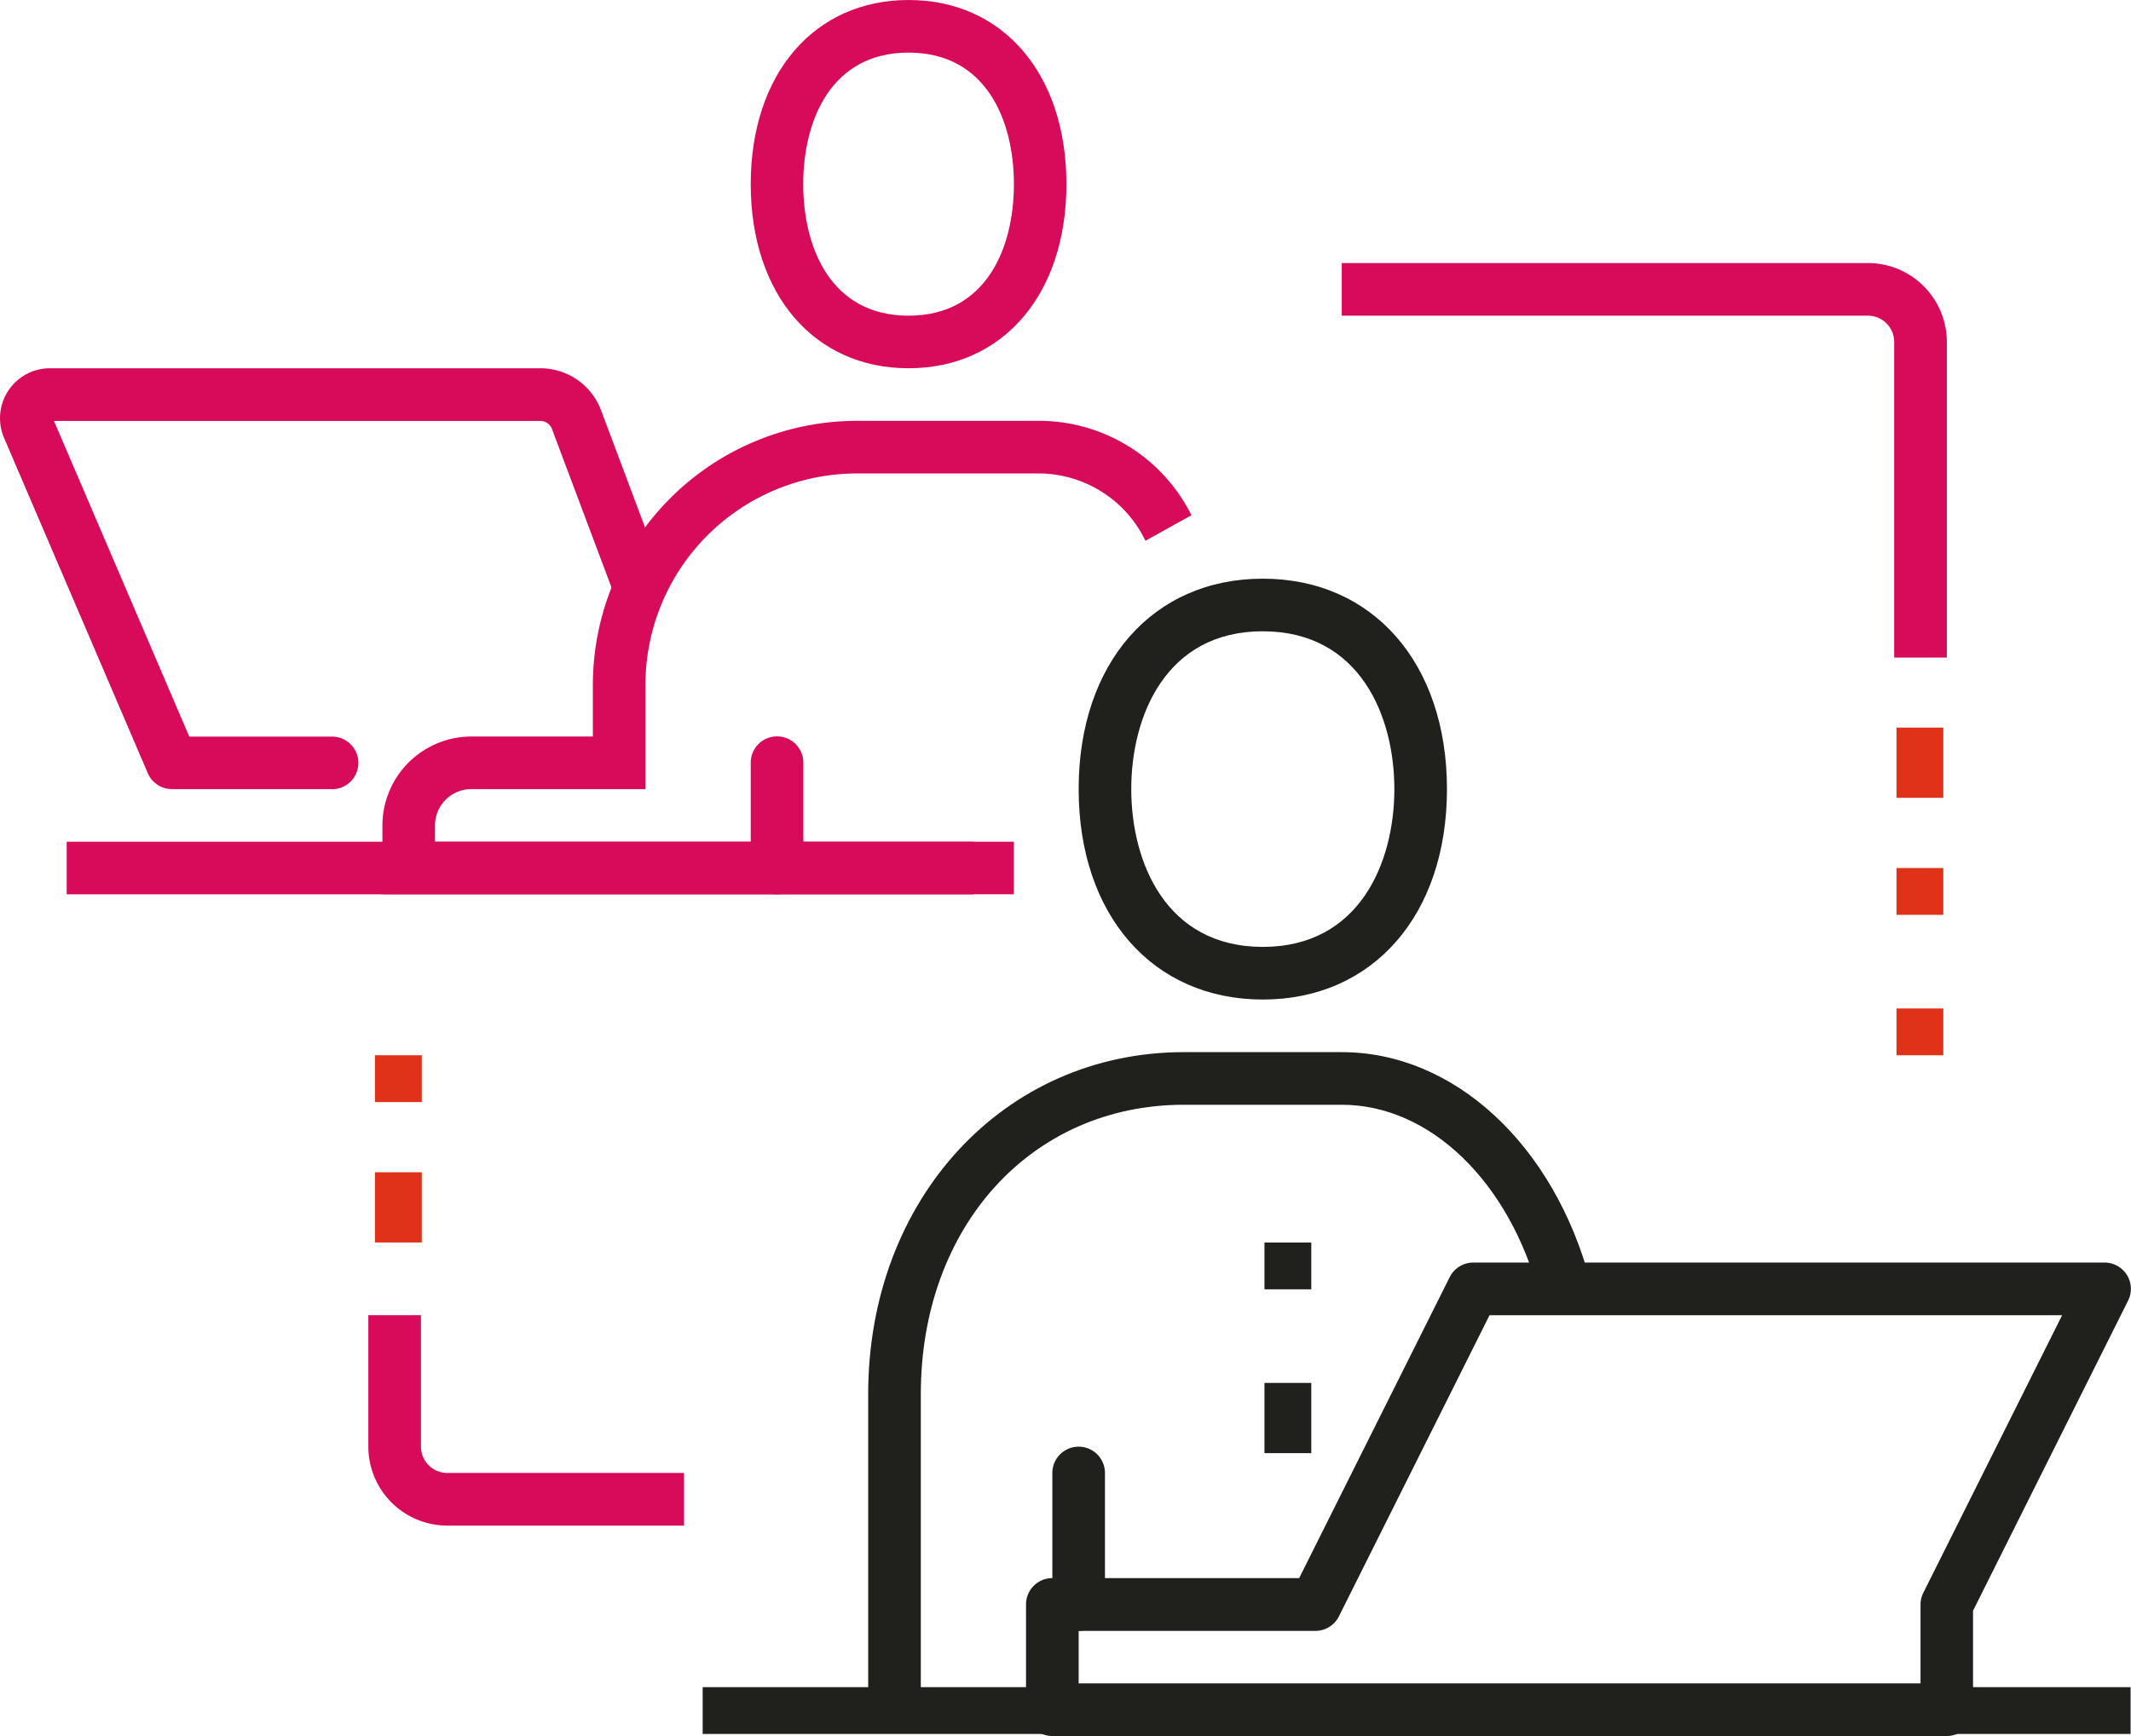
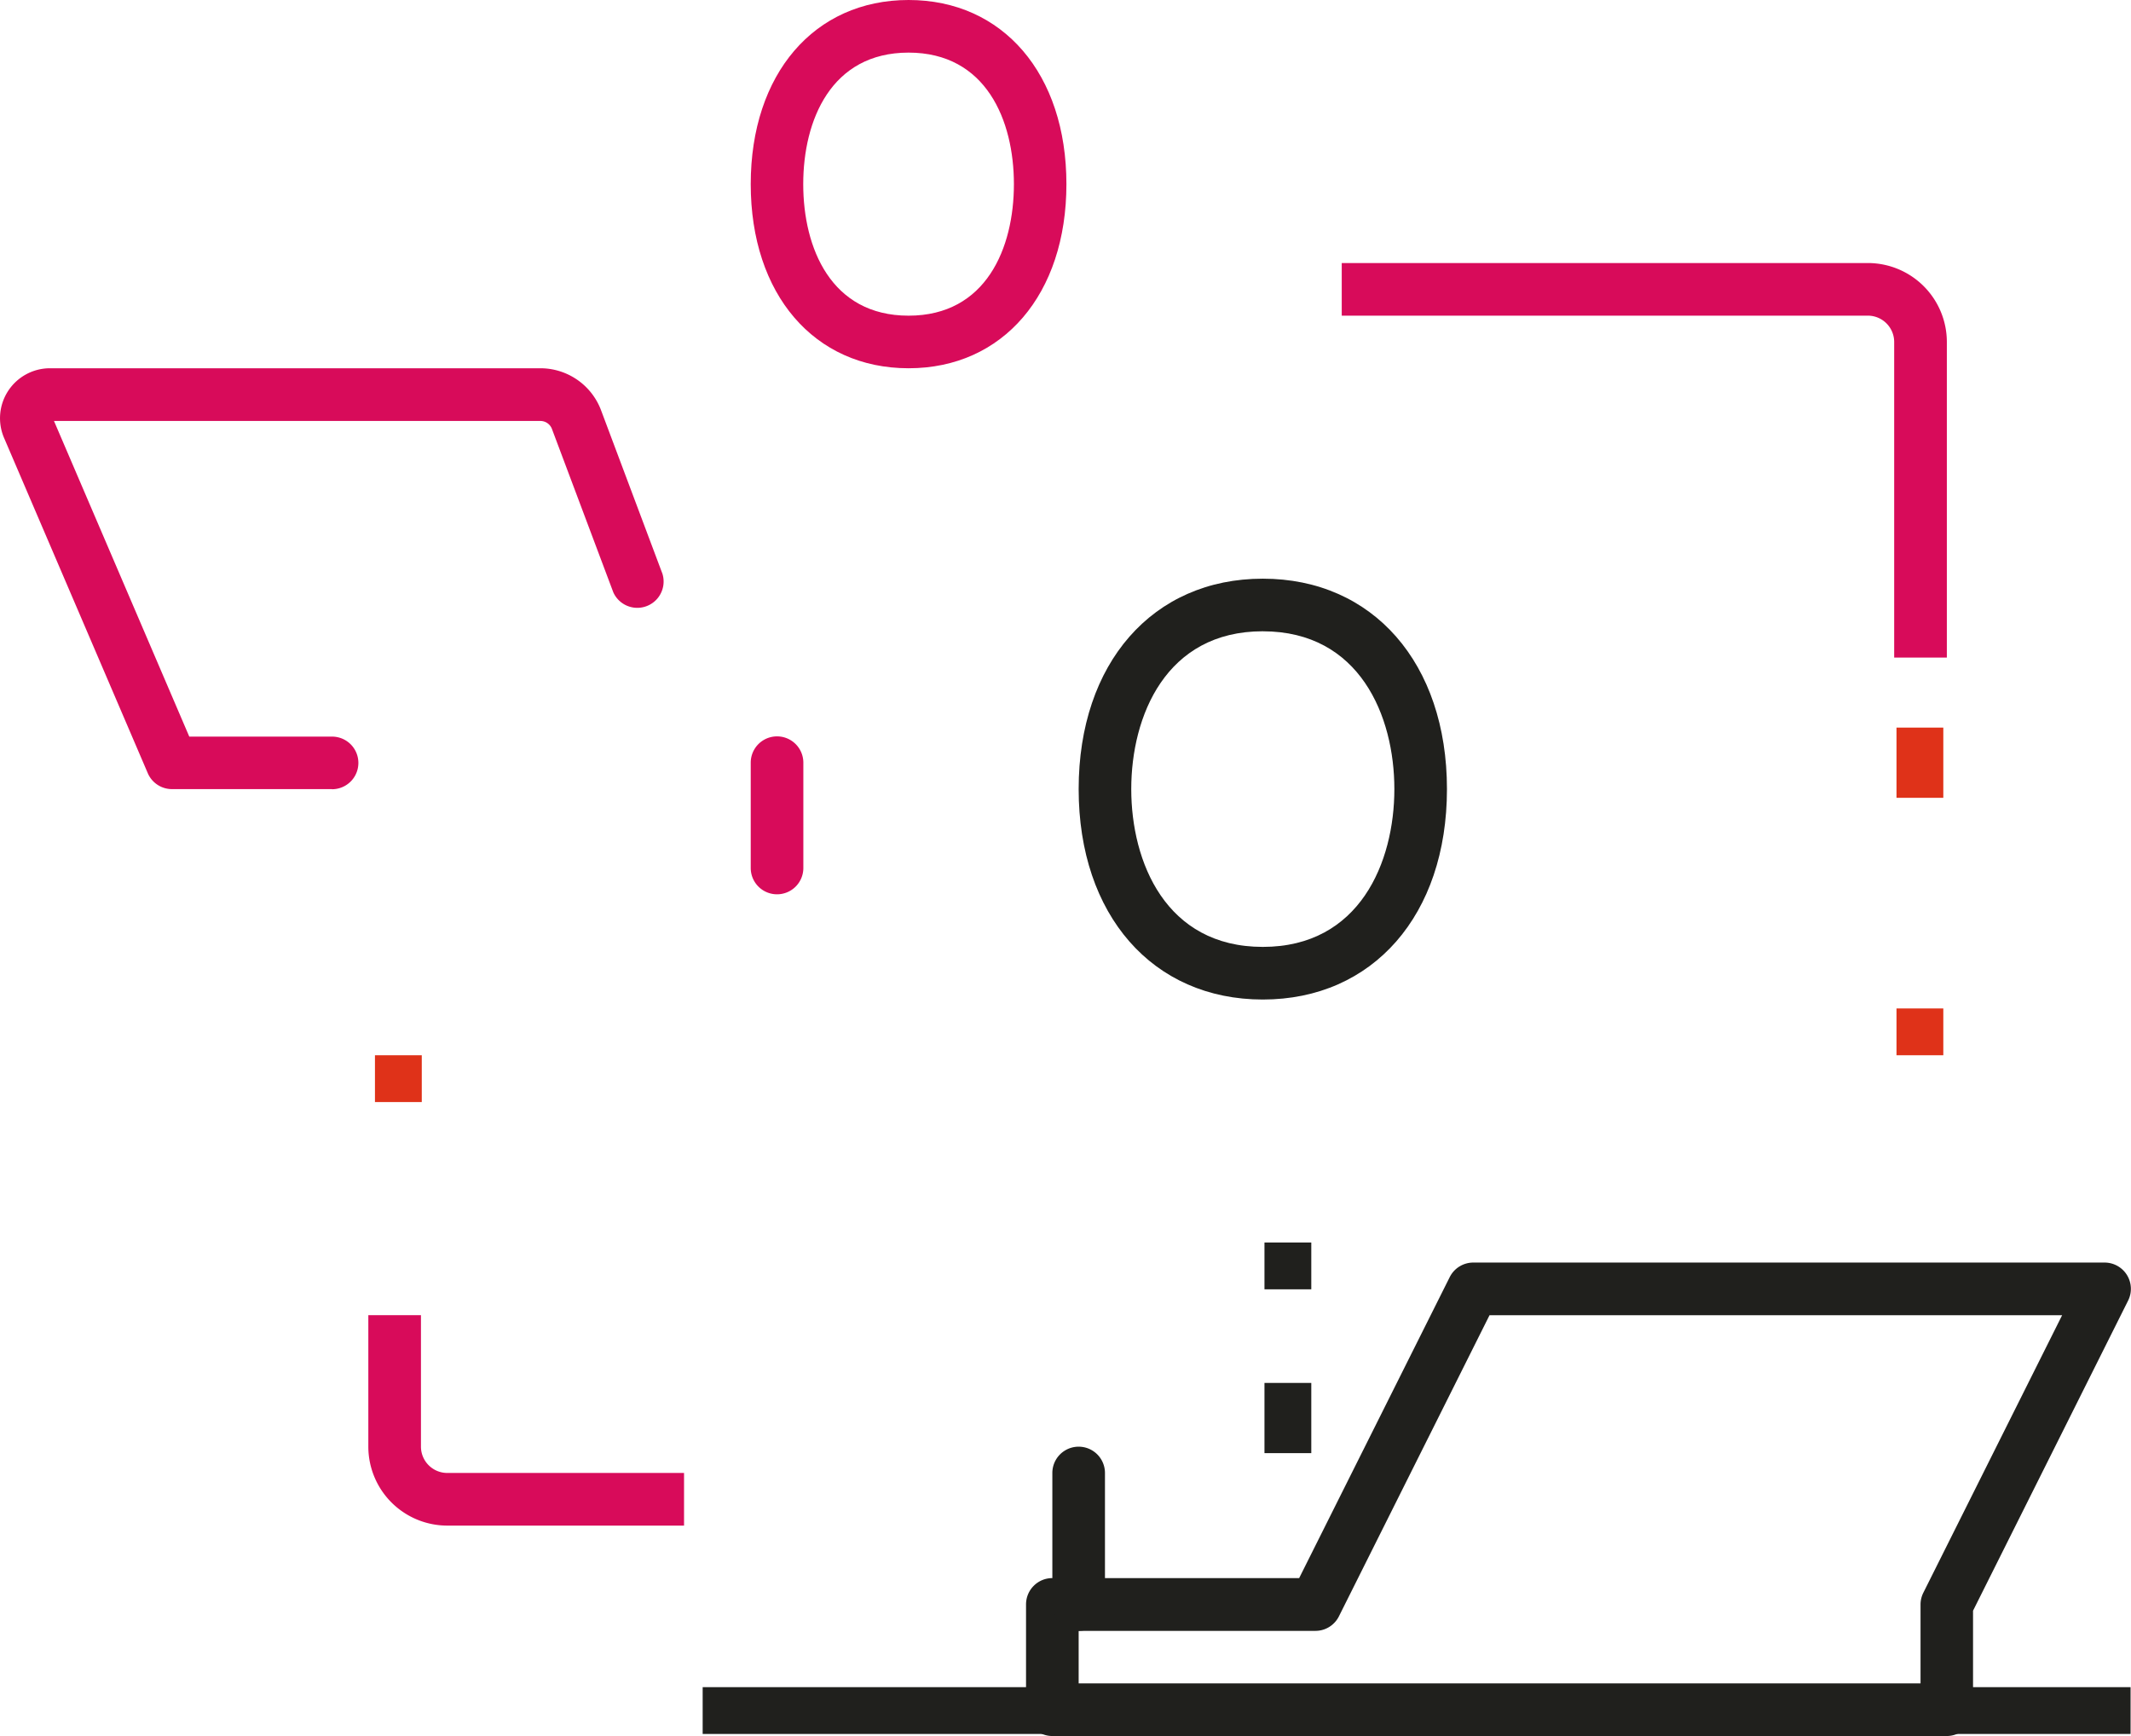
<svg xmlns="http://www.w3.org/2000/svg" width="91.036" height="74.178" viewBox="0 0 91.036 74.178">
  <defs>
    <style>
            .cls-1{fill:#d80b5a}.cls-2{fill:#df3219}.cls-3{fill:#20201d}
        </style>
  </defs>
  <g id="Group_9734" transform="translate(-1024.982 -7690.911)">
    <g id="Group_9663" transform="translate(878.982 7673.911)">
      <path id="Path_11576" d="M222.85 43.859h-2.25V30.372a1.126 1.126 0 0 0-1.124-1.124H197V27h22.478a3.376 3.376 0 0 1 3.372 3.372z" class="cls-1" transform="translate(6.319 1.239)" />
      <path id="Rectangle_370" d="M0 0H2V3H0z" class="cls-2" transform="translate(227.018 48.089)" />
-       <path id="Rectangle_371" d="M0 0H2V2H0z" class="cls-2" transform="translate(227.018 54.089)" />
      <path id="Rectangle_372" d="M0 0H2V2H0z" class="cls-2" transform="translate(227.018 60.089)" />
-       <path id="Path_11577" d="M181.248 85.1H179V71.611C179 63.282 184.8 57 192.487 57h6.743c4.8 0 9.07 3.949 10.627 9.829l-2.174.574c-1.29-4.878-4.688-8.155-8.453-8.155h-6.743c-6.512 0-11.239 5.2-11.239 12.363z" class="cls-3" transform="translate(4.089 4.956)" />
      <path id="Path_11578" d="M194.867 56.982c-4.706 0-7.867-3.613-7.867-8.991S190.162 39 194.867 39s7.867 3.613 7.867 8.991-3.161 8.991-7.867 8.991zm0-15.735c-4.147 0-5.62 3.632-5.62 6.743s1.472 6.743 5.62 6.743 5.62-3.632 5.62-6.743-1.472-6.742-5.62-6.742z" class="cls-3" transform="translate(5.08 2.726)" />
      <g id="Group_4231" transform="translate(199.947 69.824)">
        <path id="Rectangle_373" d="M0 0H2V2H0z" class="cls-3" transform="translate(.071 .266)" />
        <path id="Rectangle_374" d="M0 0H2V3H0z" class="cls-3" transform="translate(.071 6.266)" />
      </g>
      <path id="Rectangle_375" d="M0 0H61V2H0z" class="cls-3" transform="translate(176.018 89.089)" />
      <g id="Group_4232" transform="translate(189.832 70.947)">
        <path id="Path_11579" d="M224.337 85.23h-38.213A1.124 1.124 0 0 1 185 84.106v-4.5a1.124 1.124 0 0 1 1.124-1.124h10.544l6.432-12.86a1.125 1.125 0 0 1 1.006-.622h26.974a1.123 1.123 0 0 1 1 1.626l-6.624 13.25v4.23a1.124 1.124 0 0 1-1.119 1.124zm-37.089-2.248h35.965v-3.371a1.126 1.126 0 0 1 .118-.5l5.931-11.861H204.8l-6.433 12.865a1.122 1.122 0 0 1-1 .622h-10.119z" class="cls-3" transform="translate(-185 -65)" />
      </g>
      <path id="Path_11580" d="M187.124 79.867A1.124 1.124 0 0 1 186 78.743v-5.62a1.124 1.124 0 0 1 2.248 0v5.62a1.124 1.124 0 0 1-1.124 1.124z" class="cls-3" transform="translate(4.956 6.815)" />
      <g id="Group_4233" transform="translate(146 17)">
-         <path id="Rectangle_376" d="M0 0H38.735V2.248H0z" class="cls-1" transform="translate(2.849 35.965)" />
        <path id="Path_11581" d="M181.279 32.735c-4.034 0-6.743-3.162-6.743-7.867S177.246 17 181.279 17s6.743 3.162 6.743 7.867-2.71 7.868-6.743 7.868zm0-13.487c-3.316 0-4.5 2.9-4.5 5.62s1.18 5.62 4.5 5.62 4.5-2.9 4.5-5.62-1.185-5.62-4.5-5.62z" class="cls-1" transform="translate(-142.465 -17)" />
        <path id="Path_11582" d="M160.183 48.982h-6.837a1.122 1.122 0 0 1-1.033-.681l-6.139-14.324A2.135 2.135 0 0 1 148.137 31h20.938a2.771 2.771 0 0 1 2.589 1.76l2.636 7.023a1.124 1.124 0 0 1-2.1.79l-2.629-7a.529.529 0 0 0-.492-.321h-20.773l5.78 13.487h6.1a1.124 1.124 0 0 1 0 2.248z" class="cls-1" transform="translate(-146 -15.265)" />
-         <path id="Path_11583" d="M187.51 53.23h-26.974v-2.942a3.805 3.805 0 0 1 3.8-3.8h5.19v-2.212A11.289 11.289 0 0 1 180.8 33h7.69a7.274 7.274 0 0 1 6.607 4.033l-1.965 1.092a5.073 5.073 0 0 0-4.643-2.877H180.8a9.038 9.038 0 0 0-9.028 9.028v4.459h-7.438a1.555 1.555 0 0 0-1.553 1.553v.695h24.729z" class="cls-1" transform="translate(-144.199 -15.018)" />
        <path id="Path_11584" d="M175.66 51.743a1.124 1.124 0 0 1-1.124-1.124v-4.5a1.124 1.124 0 1 1 2.248 0v4.5a1.124 1.124 0 0 1-1.124 1.124z" class="cls-1" transform="translate(-142.465 -13.531)" />
      </g>
      <path id="Path_11585" d="M173.487 75.991h-10.115A3.376 3.376 0 0 1 160 72.619V67h2.248v5.618a1.126 1.126 0 0 0 1.124 1.124h10.115z" class="cls-1" transform="translate(1.735 6.195)" />
-       <path id="Rectangle_377" d="M0 0H2V3H0z" class="cls-2" transform="translate(162.018 67.089)" />
      <path id="Rectangle_378" d="M0 0H2V2H0z" class="cls-2" transform="translate(162.018 62.089)" />
    </g>
  </g>
</svg>